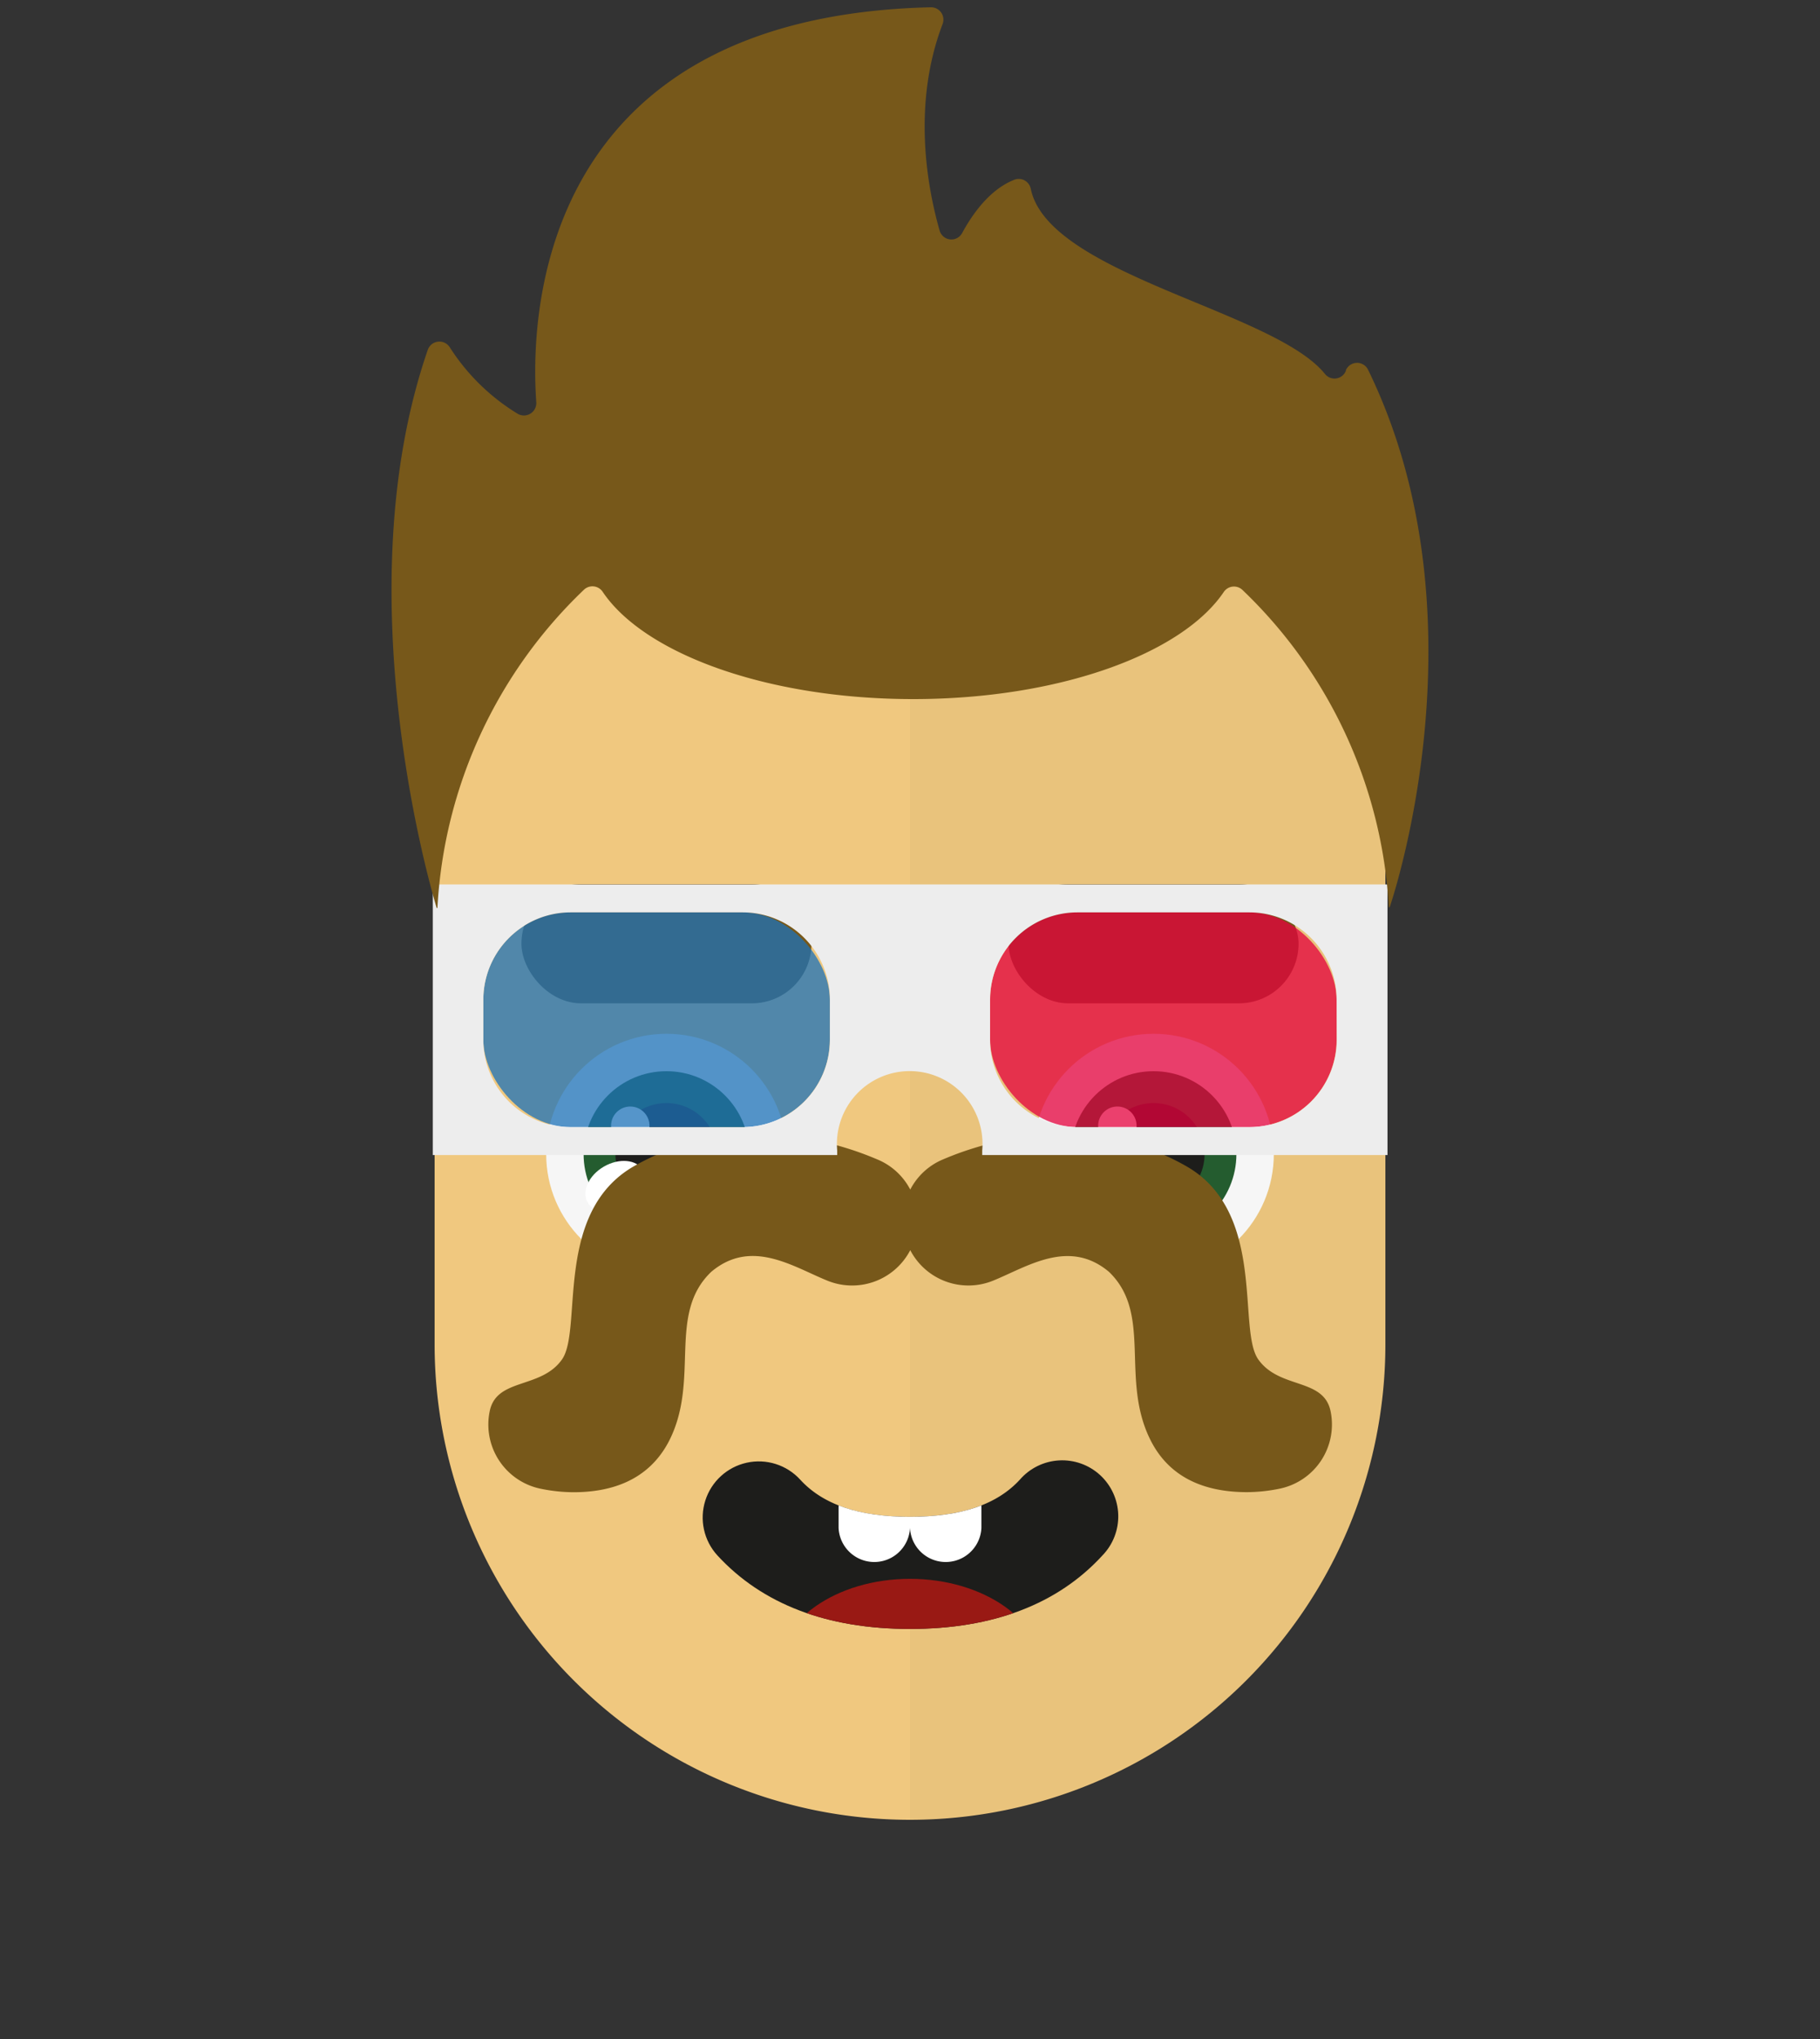
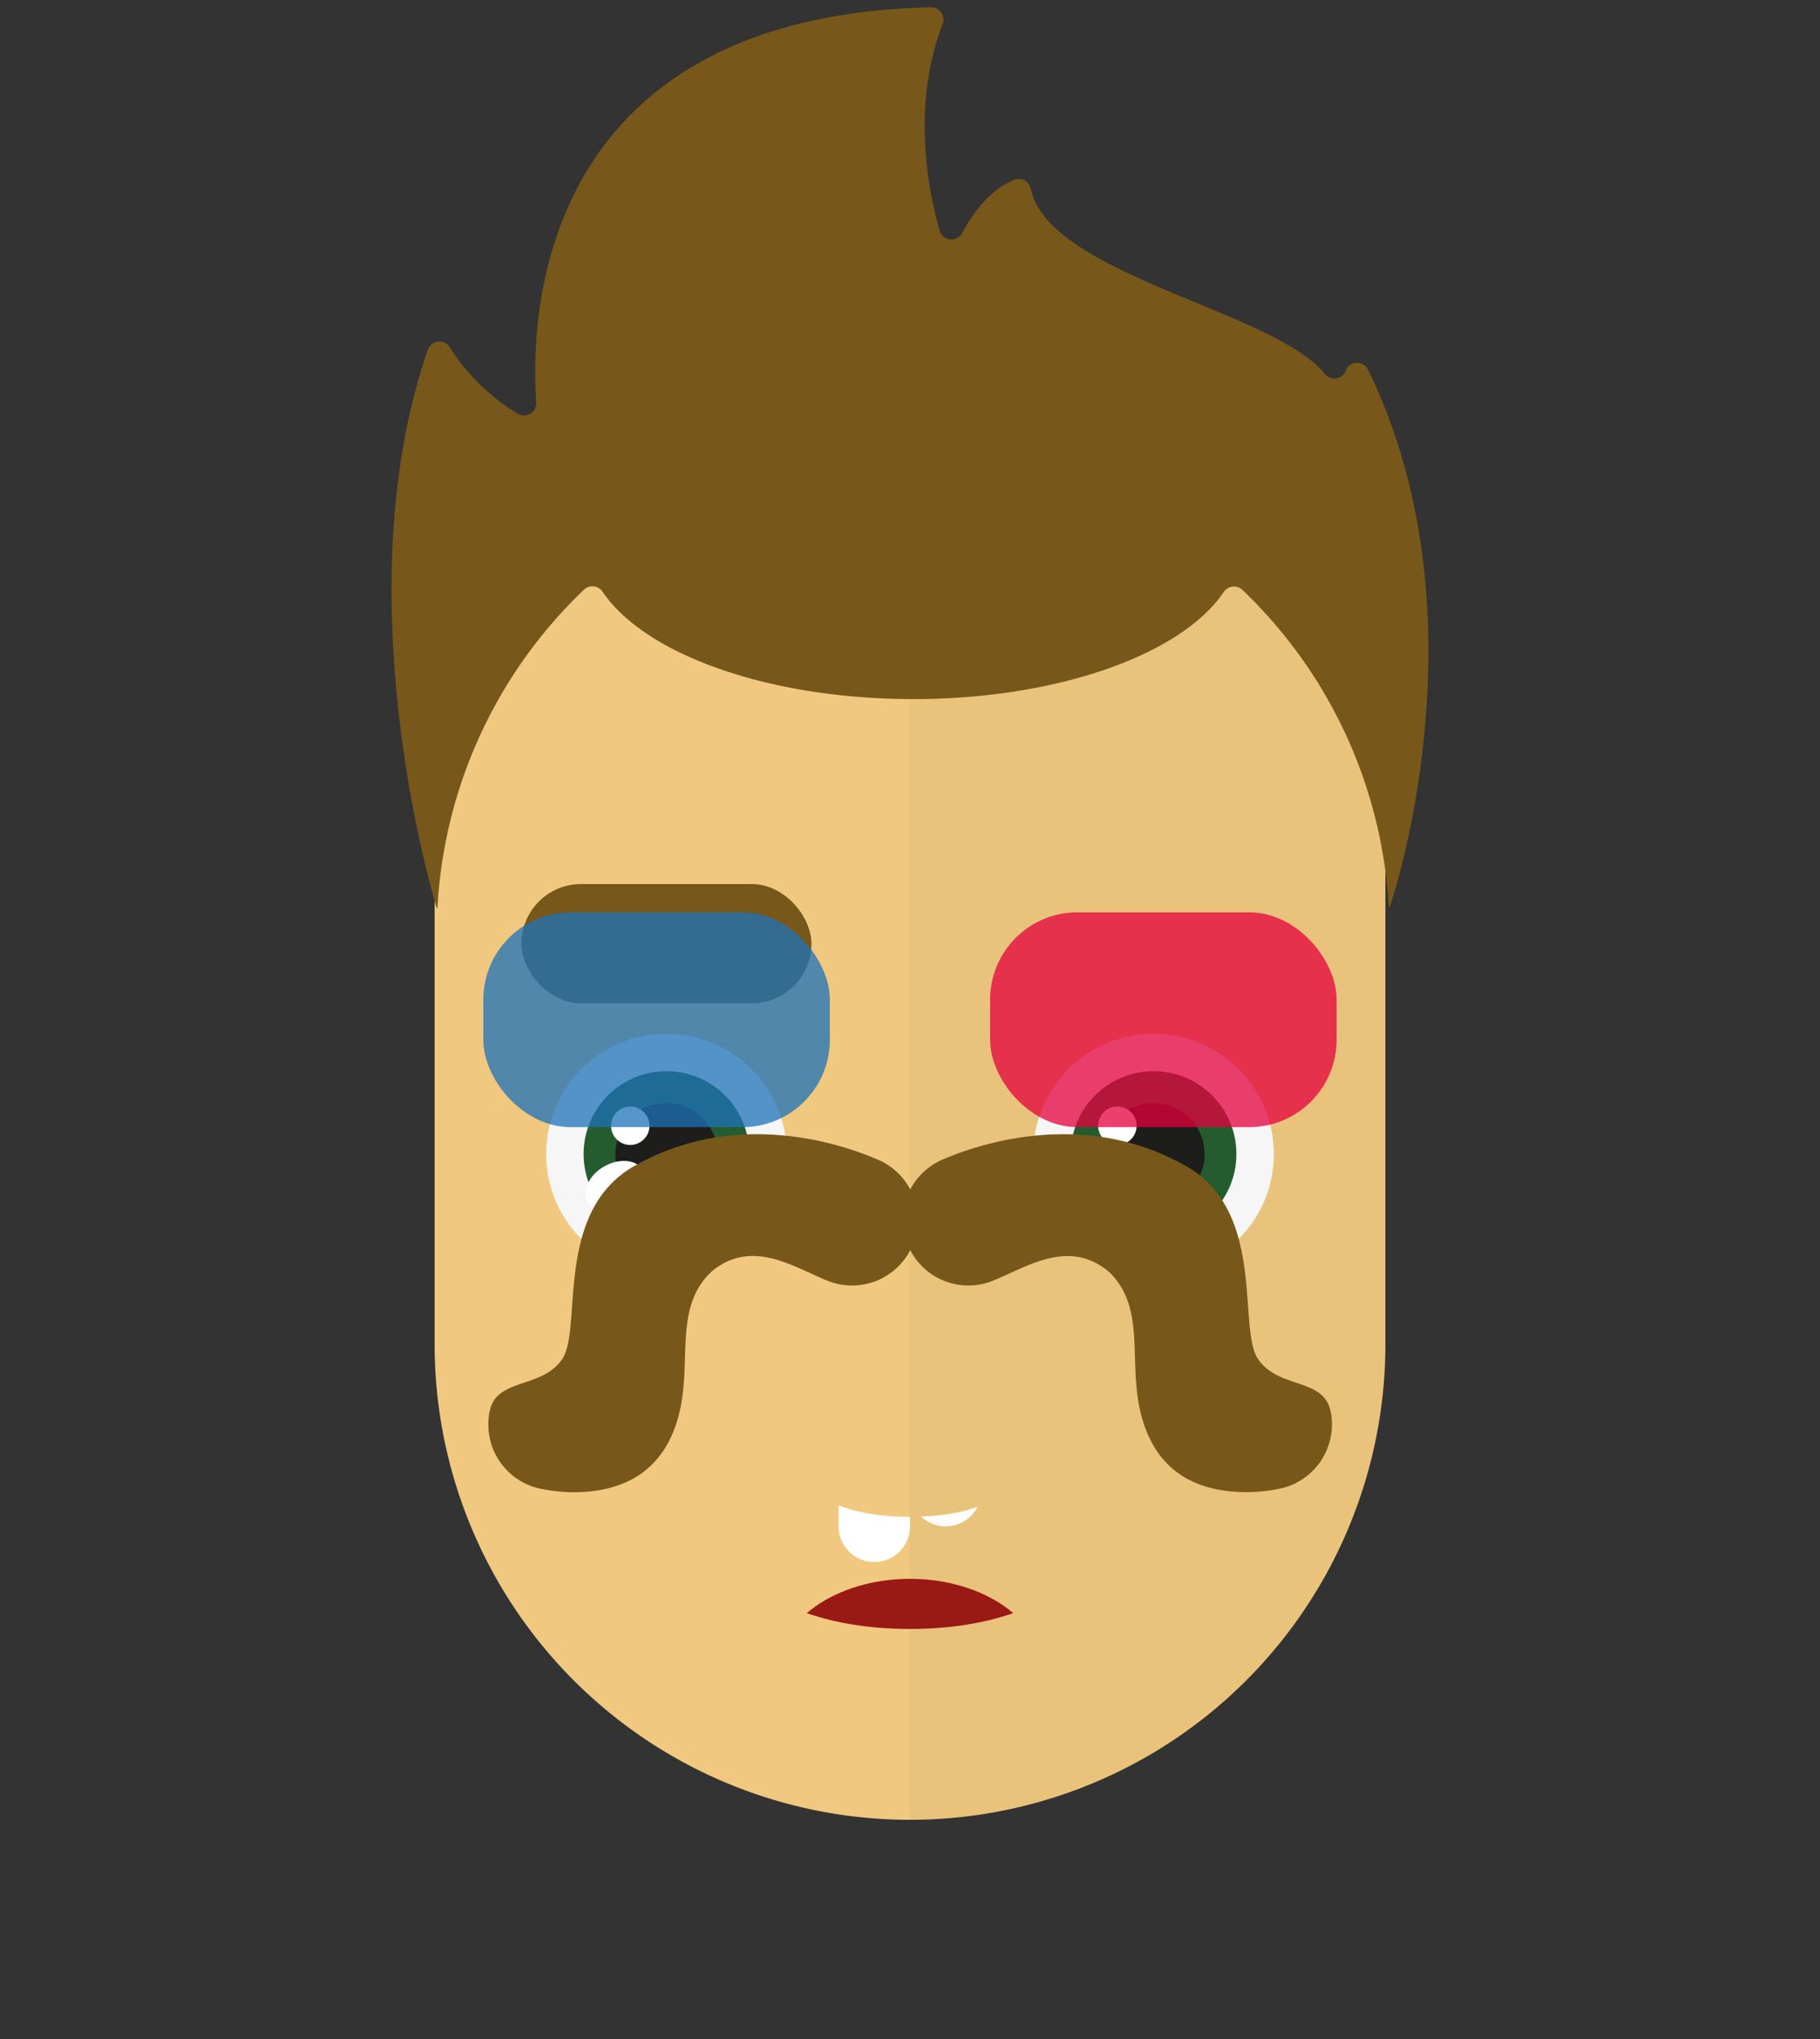
<svg xmlns="http://www.w3.org/2000/svg" id="svgBuilder" class="avatar-frame p-2 p-md-5 bg-white " viewBox="0 0 250 280" style="opacity: 1;">
  <rect x="0" y="0" width="250" height="280" fill="#333333" stroke="none" />
  <defs>
    <clipPath id="b9b980b5-38c2-4c2c-b5a3-0250ab56908c" transform="translate(-59.5 -53.5)">
      <rect width="250" height="250" style="fill: none" />
    </clipPath>
  </defs>
  <g id="ae1cd98a-2feb-47b9-a86d-6e1f11f5716f" data-name="SKIN" style="transform: translate(59.7px, 54px);">
    <g style="clip-path: url(#b9b980b5-38c2-4c2c-b5a3-0250ab56908c)">
      <g>
        <path class="first-color" d="M124.8,53.5a65.32,65.32,0,0,0-65.3,65.3v65.3a65.3,65.3,0,1,0,130.6,0V118.8A65.32,65.32,0,0,0,124.8,53.5Z" transform="translate(-59.5 -53.5)" style="fill: rgb(240, 200, 127);" />
        <path d="M124.8,53.5v196a65.32,65.32,0,0,0,65.3-65.3V118.9A65.34,65.34,0,0,0,124.8,53.5Z" transform="translate(-59.5 -53.5)" style="fill: #010202;opacity: 0.03;isolation: isolate" />
      </g>
    </g>
  </g>
  <g id="a9dbe7cb-822d-4c6d-a6f0-028ea3576608" data-name="EYES" style="transform: translate(71.625px, 121.4px);">
    <g id="bb7d8ba3-f6e1-4344-89d6-0608a11be34f" data-name="Calque 1">
      <circle cx="19.92" cy="37.08" r="16.52" style="fill:#f6f6f6" />
      <circle cx="19.92" cy="37.08" r="11.38" style="fill:#245c2f" class="first-color" />
      <circle cx="19.92" cy="37.08" r="7.01" style="fill:#1d1d1b" />
      <ellipse cx="12.91" cy="41.52" rx="4.4" ry="3.15" transform="translate(-19.03 12.02) rotate(-30)" style="fill:#fff" />
      <circle cx="14.95" cy="33.19" r="2.64" style="fill:#fff" />
      <rect width="39.84" height="16.38" rx="8.19" style="fill: rgb(119, 88, 26);" class="color-eyebrows" />
-       <rect x="66.91" width="39.84" height="16.38" rx="8.19" style="fill: rgb(119, 88, 26);" class="color-eyebrows" />
      <circle cx="86.83" cy="37.08" r="16.52" style="fill:#f6f6f6" />
      <circle cx="86.83" cy="37.08" r="11.38" style="fill:#245c2f" class="first-color" />
      <circle cx="86.83" cy="37.08" r="7.01" style="fill:#1d1d1b" />
      <ellipse cx="79.82" cy="41.52" rx="4.4" ry="3.15" transform="translate(-10.06 45.47) rotate(-30)" style="fill:#fff" />
      <circle cx="81.86" cy="33.19" r="2.64" style="fill:#fff" />
    </g>
  </g>
  <defs>
    <clipPath id="b6b690e3-a37a-4013-ac58-2f3f11939aad" transform="translate(0 0.69)">
      <path id="a96240d9-6c2e-413f-8e27-91d78e064da0" data-name="SVGID" d="M28.46,23C17.06,23,8.16,19.6,2,12.9A7.7,7.7,0,0,1,13.38,2.5c3.14,3.43,8.08,5.1,15.08,5.1S40.4,5.93,43.55,2.5A7.7,7.7,0,1,1,54.9,12.9C48.76,19.6,39.87,23,28.46,23Z" style="fill:none" />
    </clipPath>
  </defs>
  <g id="b246c640-4669-4c78-a3da-6d5ea6d27a64" data-name="MOUTH" style="transform: translate(96.54px, 200px);">
    <g id="b02e1f45-9aa9-46df-b7a0-b8d2f5030449" data-name="Calque 1" style="transform: translateY(1px);">
      <g style="clip-path:url(#b6b690e3-a37a-4013-ac58-2f3f11939aad)">
-         <path d="M28.46,23C17.06,23,8.16,19.6,2,12.9A7.7,7.7,0,0,1,13.38,2.5c3.14,3.43,8.08,5.1,15.08,5.1S40.4,5.93,43.55,2.5A7.7,7.7,0,1,1,54.9,12.9C48.76,19.6,39.87,23,28.46,23Z" transform="translate(0 0.69)" style="fill:#1d1d1b" />
        <path d="M23.56-.69a4.91,4.91,0,0,0-4.91,4.91v4.9a4.91,4.91,0,0,0,9.81,0V4.22A4.9,4.9,0,0,0,23.56-.69Z" transform="translate(0 0.69)" style="fill:#fff" />
-         <path d="M33.37-.69a4.91,4.91,0,0,0-4.91,4.91v4.9a4.91,4.91,0,0,0,9.81,0V4.22A4.91,4.91,0,0,0,33.37-.69Z" transform="translate(0 0.69)" style="fill:#fff" />
+         <path d="M33.37-.69a4.91,4.91,0,0,0-4.91,4.91a4.91,4.91,0,0,0,9.81,0V4.22A4.91,4.91,0,0,0,33.37-.69Z" transform="translate(0 0.69)" style="fill:#fff" />
        <ellipse cx="28.46" cy="29.68" rx="18.34" ry="12.87" style="fill:#991914" />
      </g>
    </g>
  </g>
  <g id="f19973ef-71df-4693-a3a0-23e048b5fbbe" data-name="Calque 2" style="transform: translate(67.035px, 155.756px);">
    <g id="efd830a1-0eff-48b4-a102-8b8b2989385e" data-name="Calque 1" style="transform: translateY(30px);">
      <path d="M115.74,38.05c-.95-4.64-7-3-9.93-7.12S107,10.72,95.92,4.39c-15.39-8.8-31.34-1.8-33.43-.93A8.94,8.94,0,0,0,58,7.6h0a8.94,8.94,0,0,0-4.52-4.14c-2.1-.87-18-7.87-33.43.93-11.08,6.33-7,22.44-9.89,26.54s-9,2.48-9.93,7.12a9,9,0,0,0,7,10.63,22.64,22.64,0,0,0,4.5.48C16.51,49.16,22,47.8,24.93,42c4.2-8.4-.34-17.33,5.75-23.12,5.49-4.6,11.18-.71,15.87,1.2A9,9,0,0,0,58,15.92a9,9,0,0,0,11.42,4.17c4.69-1.91,10.38-5.8,15.87-1.2C91.33,24.68,86.79,33.61,91,42c2.9,5.79,8.43,7.15,13.25,7.15a22.64,22.64,0,0,0,4.5-.48A9,9,0,0,0,115.74,38.05Z" class="first-color" style="fill: rgb(119, 88, 26);" />
    </g>
  </g>
  <defs>
    <clipPath id="f38fe88b-bbf1-4c59-bdae-45c4c1d8bbc3" transform="translate(-59.45 -141.07)">
      <rect id="b022e21c-a37c-4515-b005-908642b1582b" data-name="SVGID" width="250" height="250" style="fill:none" />
    </clipPath>
  </defs>
  <g style="clip-path: url(&quot;#f38fe88b-bbf1-4c59-bdae-45c4c1d8bbc3&quot;); transform: translate(59.45px, 121.45px);">
    <g style="transform: translateY(20px);">
      <rect x="6.94" y="3.83" width="47.6" height="29.5" rx="12" style="fill:#1d71b8;opacity:0.75" />
      <rect x="76.55" y="3.83" width="47.6" height="29.5" rx="12" style="fill:#e4013d;opacity:0.75" />
-       <path d="M59.45,141.07v37.16H115c0-.21,0-.42,0-.63a10,10,0,1,1,19.92,0c0,.21,0,.42,0,.63h55.67V141.07ZM114,162.4a12,12,0,0,1-12,12H78.39a12,12,0,0,1-12-12v-5.49a12,12,0,0,1,12-12H102a12,12,0,0,1,12,12Zm69.62,0a12,12,0,0,1-12,12H148a12,12,0,0,1-12-12v-5.49a12,12,0,0,1,12-12h23.6a12,12,0,0,1,12,12Z" transform="translate(-59.45 -141.07)" style="fill:#ededed" />
    </g>
  </g>
  <g id="a8f22fa1-1c16-4da7-81e7-a7355e5bcf29" data-name="Calque 2" style="transform: translate(53.775px, 1px);">
    <g id="b8240755-76a2-46f7-b1ed-9bfa6296bb05" data-name="Calque 1" style="transform: translateY(12px);">
      <path d="M131.1,49.83l0,.09a1.68,1.68,0,0,1-2.87.44c-7-8.71-38-13.62-40.42-25.45a1.68,1.68,0,0,0-2.29-1.21C82.23,25,79.85,28.3,78.39,31a1.68,1.68,0,0,1-3.1-.35c-1.68-5.88-3.8-17.25.39-28.29A1.7,1.7,0,0,0,74.06,0c-54.17,1.29-55,42.76-54.17,54.24a1.7,1.7,0,0,1-2.54,1.59A28.89,28.89,0,0,1,8,46.68,1.69,1.69,0,0,0,5,47C-6.9,81.39,6.21,123.69,6.21,123.69h.1A65.24,65.24,0,0,1,26.42,80a1.69,1.69,0,0,1,2.57.24C34.72,88.79,51.66,95,71.66,95s36.94-6.19,42.68-14.73a1.69,1.69,0,0,1,2.57-.24A65.3,65.3,0,0,1,137,123.59h.11s13.78-39.62-3-73.89A1.68,1.68,0,0,0,131.1,49.83Z" class="first-color" style="fill: rgb(119, 88, 26);" />
    </g>
  </g>
</svg>